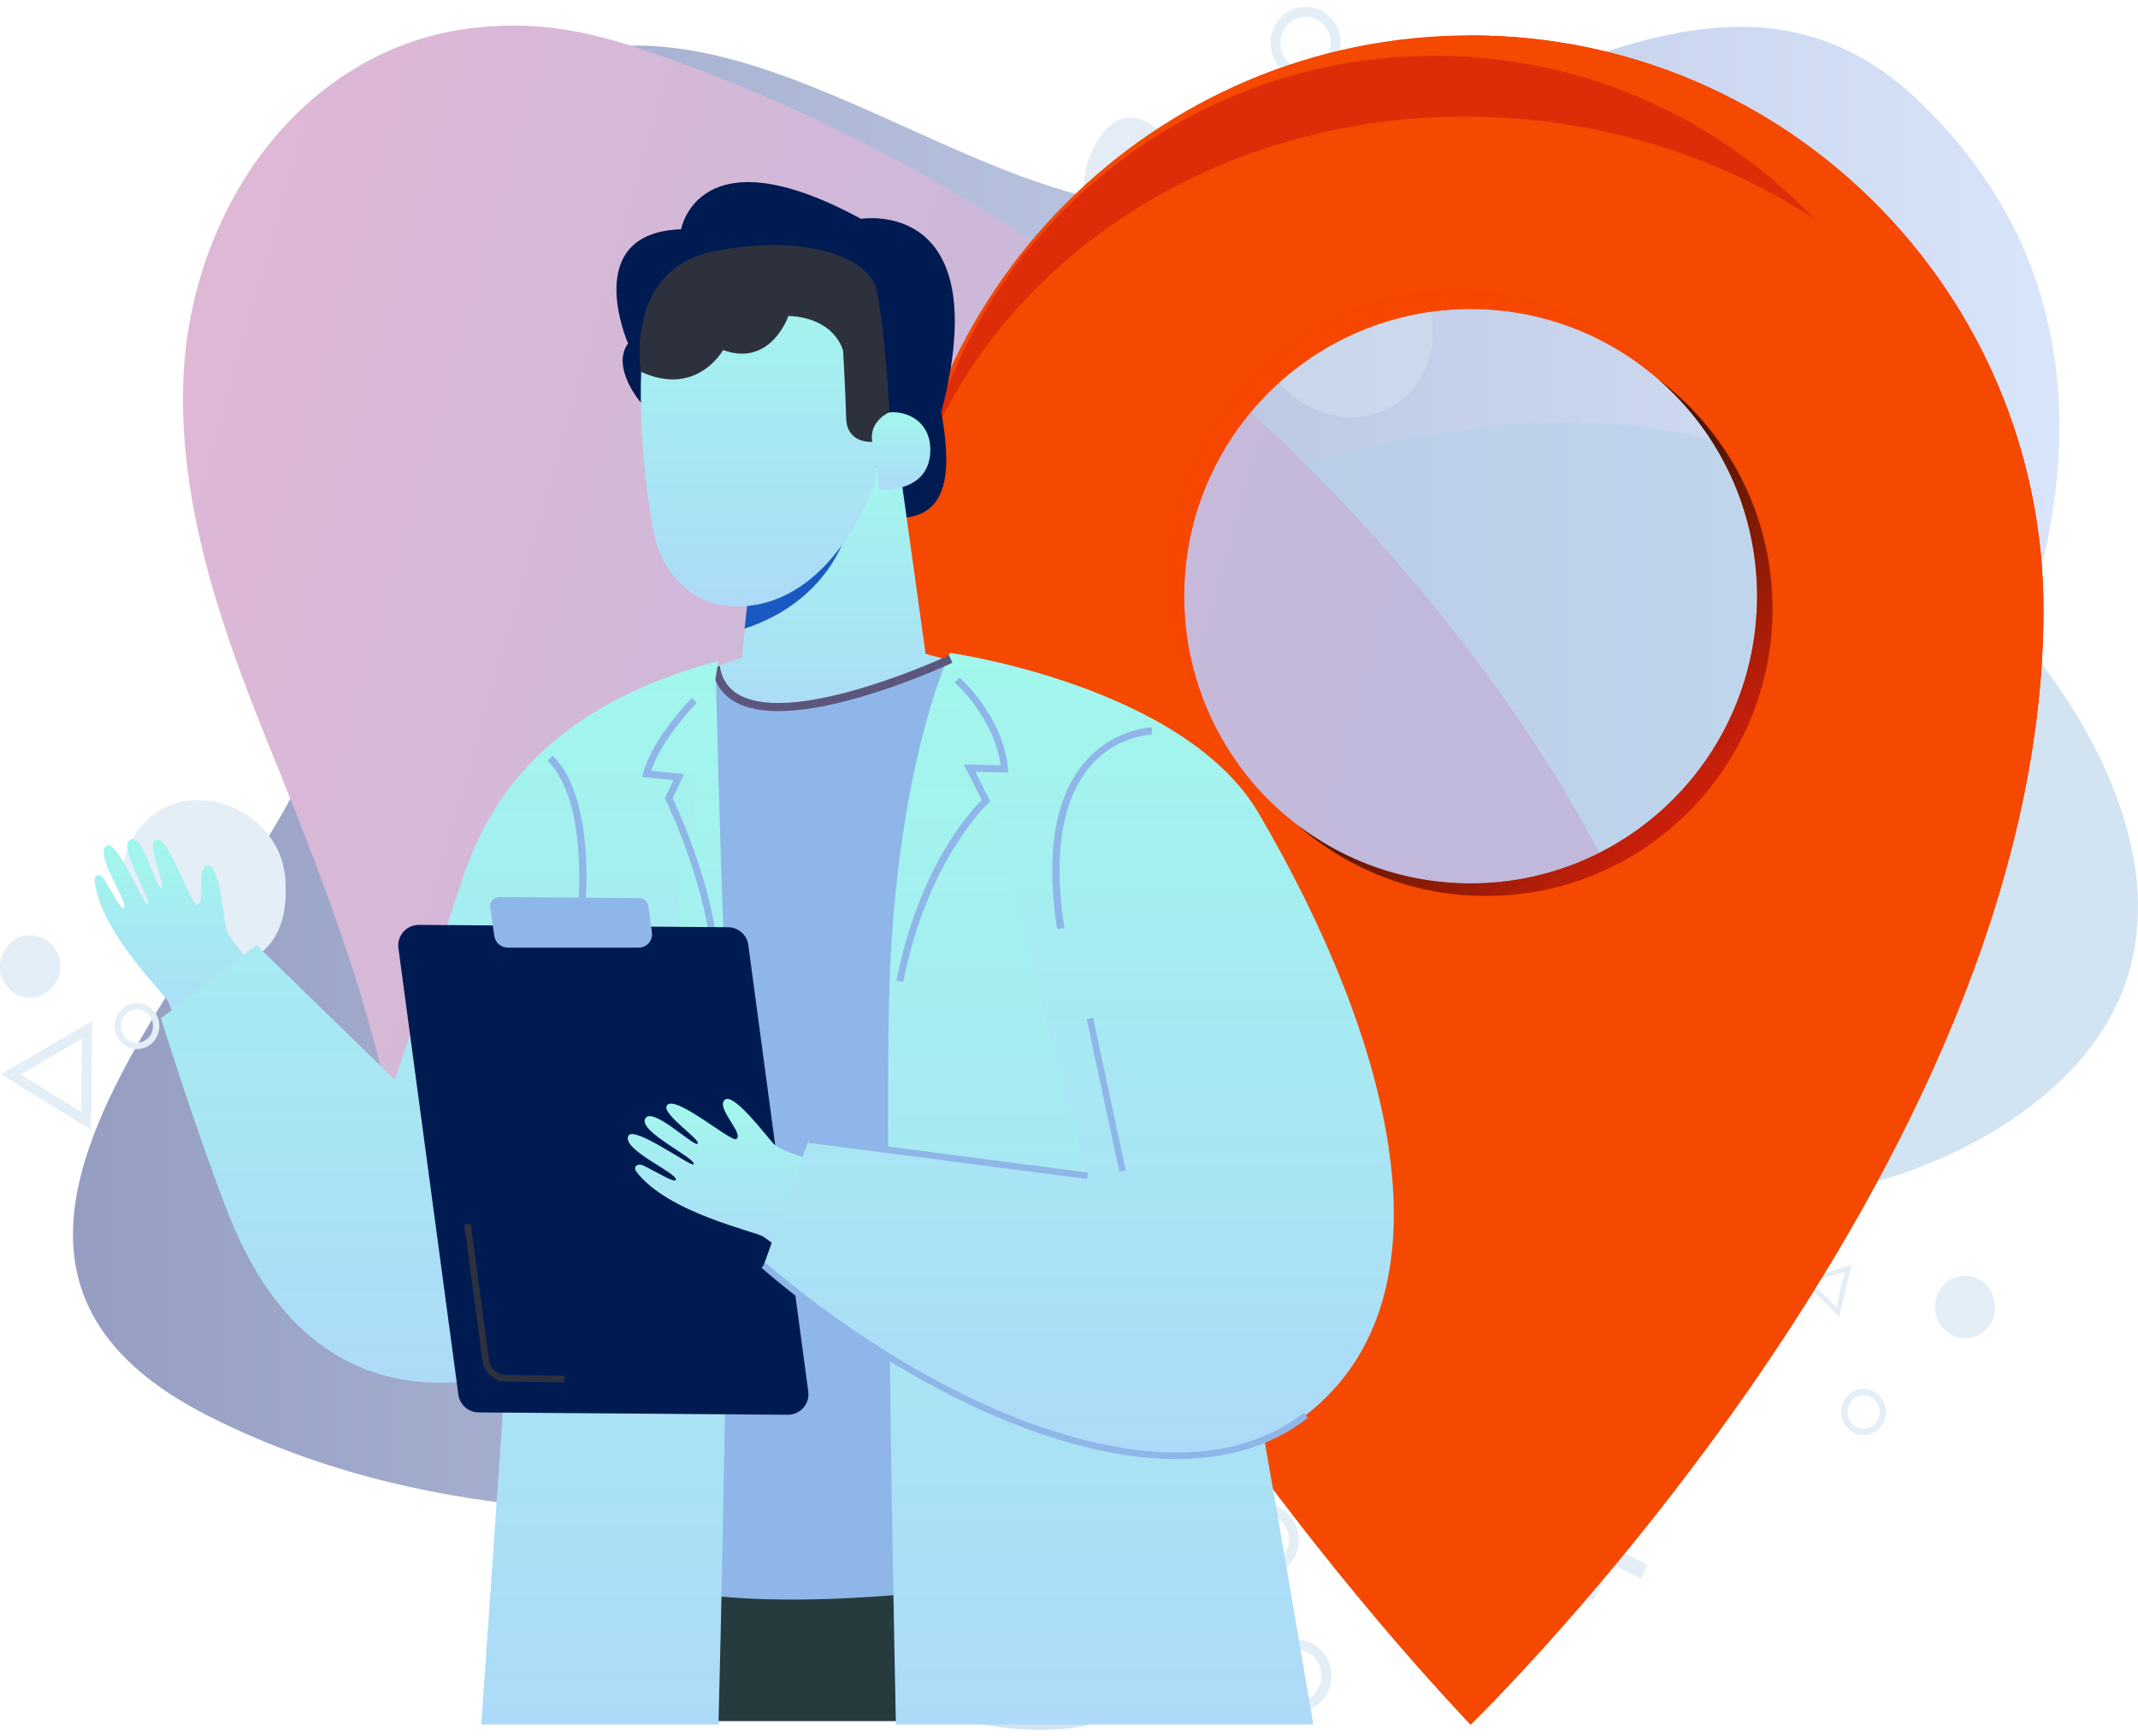
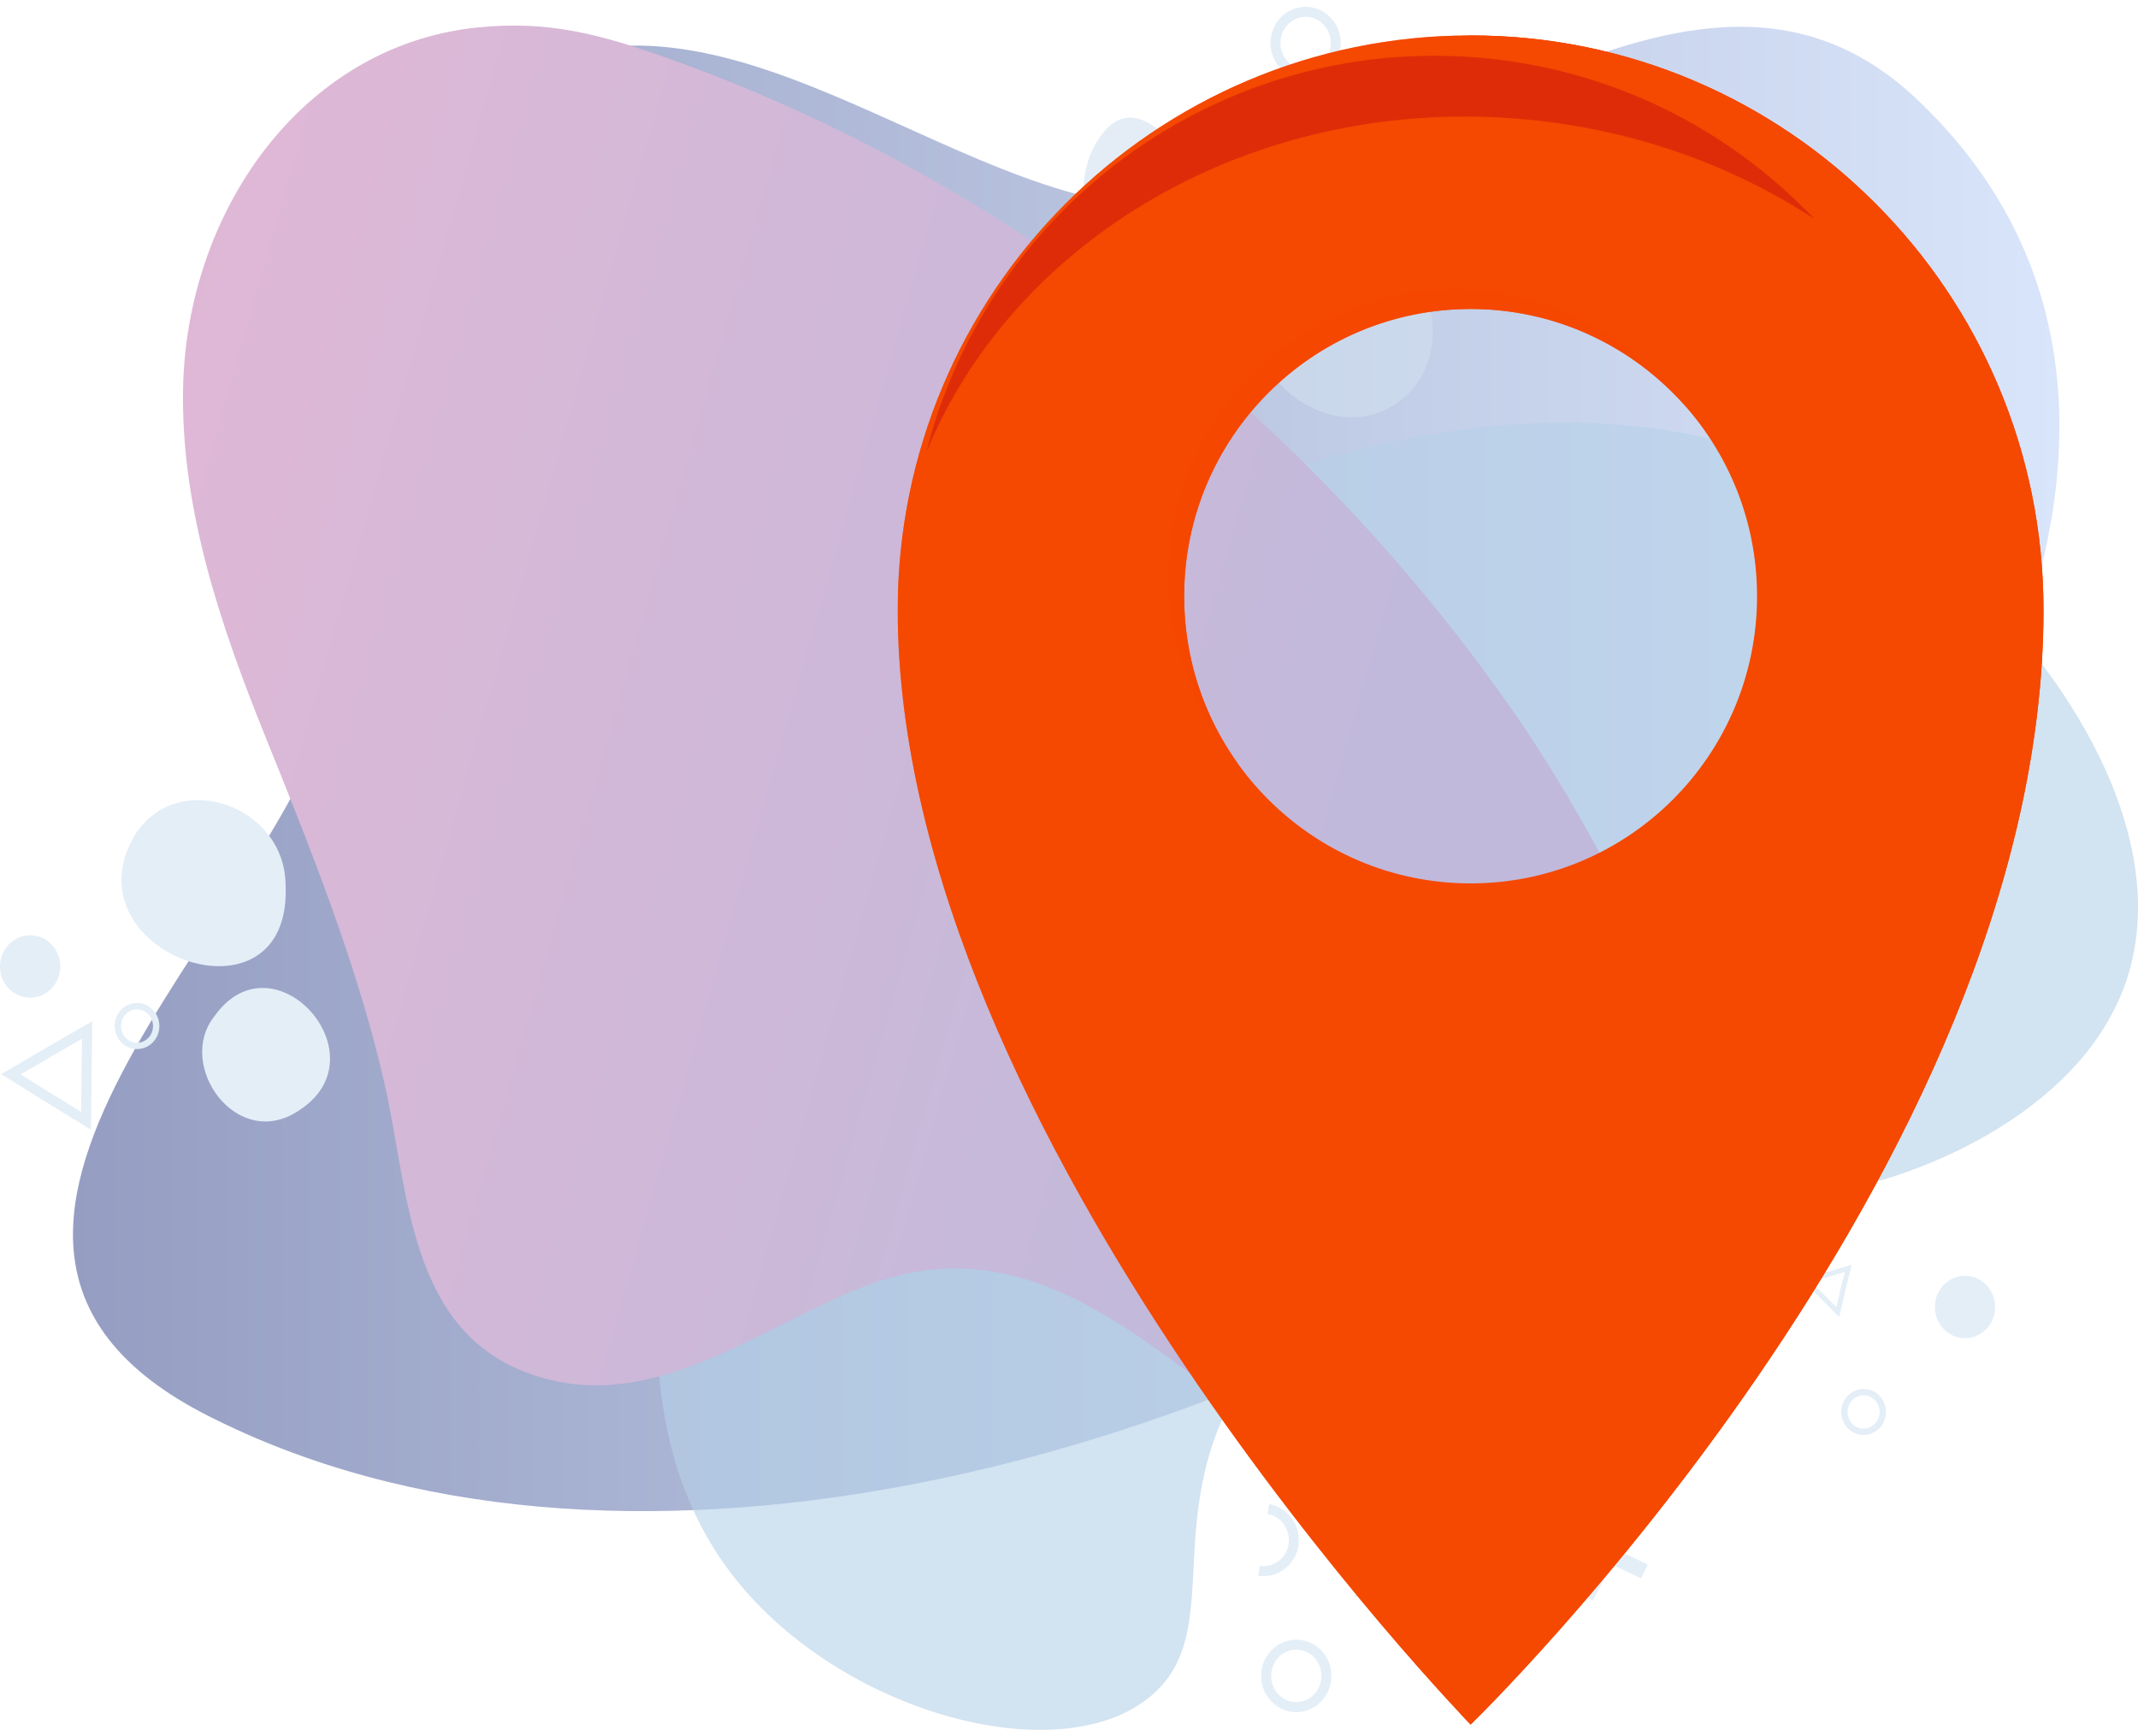
<svg xmlns="http://www.w3.org/2000/svg" width="181" height="147" viewBox="0 0 181 147" fill="none">
  <path d="M142.69 94.889C166.216 73.459 189.093 33.673 162.225 8.35C142.04 -10.678 115.962 21.42 93.549 16.999C74.941 13.299 54.709 -7.026 36.891 11.618C24.408 24.639 31.74 43.331 28.074 59.188C23.805 77.591 -11.508 105.028 17.541 119.827C52.065 137.414 100.973 123.816 131.739 103.586C135.265 101.232 138.977 98.301 142.69 94.889Z" fill="url(#paint0_linear_8571_129326)" />
  <path opacity="0.62" d="M131.925 100.705C145.893 97.726 149.744 103.444 161.438 99.216C163.851 98.351 176.333 93.786 179.999 83.071C184.686 69.184 172.018 52.367 160.881 44.39C140.417 29.687 115.267 37.807 108.445 39.969C103.387 41.603 81.996 49.099 68.26 71.827C59.861 85.762 48.121 115.745 62.181 133.572C71.23 145.056 89.698 150.053 97.401 143.614C104.037 138.089 97.819 128.094 105.568 116.322C113.178 104.693 127.749 101.57 131.925 100.705Z" fill="#B7D1E8" />
  <path d="M110.021 38.816C94.8 23.824 76.564 12.099 56.703 4.988C50.903 2.922 46.356 1.672 40.23 2.345C25.428 3.979 15.776 18.058 15.498 32.905C15.312 43.14 18.699 53.038 22.504 62.456C26.309 71.874 30.393 82.013 32.667 92.248C34.569 100.993 34.708 112.237 44.267 116.081C54.801 120.309 64.082 112.333 73.501 108.777C95.589 100.512 107.19 132.033 128.443 127.036C161.25 119.3 139.765 76.968 128.025 60.102C122.689 52.462 116.656 45.35 110.021 38.816Z" fill="url(#paint1_linear_8571_129326)" />
  <path d="M18.146 86.048C14.851 90.18 20.048 97.532 25.292 94.025C32.531 89.412 23.157 78.937 18.146 86.048Z" fill="#E4EEF7" />
  <path d="M11.461 70.624C5.382 80.715 24.825 87.634 24.175 74.852C24.083 68.222 15.127 65.002 11.461 70.624Z" fill="#E4EEF7" />
  <path d="M119.58 22.909C119.023 22.188 118.373 21.515 117.631 20.939C116.517 20.122 115.264 19.449 113.919 19.113C111.599 18.488 109.278 19.161 106.958 18.728C105.984 18.536 104.777 18.2 103.896 17.671C102.179 16.566 97.167 6.379 93.362 11.281C92.016 12.962 91.46 15.317 91.877 17.479C92.249 19.209 93.316 20.843 95.172 20.987C96.054 21.035 96.982 20.795 97.863 20.651C98.559 20.554 100.323 19.882 100.972 20.314C102.736 21.563 105.566 30.549 109.464 33.528C111.691 35.258 114.708 35.931 117.306 34.681C119.812 33.528 121.297 30.933 121.297 28.146C121.297 26.176 120.647 24.398 119.58 22.909Z" fill="#D2E2F1" fill-opacity="0.59" />
  <path d="M166.355 113.293C167.764 113.293 168.907 112.11 168.907 110.651C168.907 109.191 167.764 108.008 166.355 108.008C164.945 108.008 163.803 109.191 163.803 110.651C163.803 112.11 164.945 113.293 166.355 113.293Z" fill="#E4EEF7" />
  <path d="M157.769 121.221C158.666 121.221 159.393 120.468 159.393 119.539C159.393 118.61 158.666 117.857 157.769 117.857C156.872 117.857 156.145 118.61 156.145 119.539C156.145 120.468 156.872 121.221 157.769 121.221Z" stroke="#E4EEF7" stroke-width="0.537" stroke-miterlimit="10" />
  <path d="M109.743 144.526C111.152 144.526 112.295 143.343 112.295 141.883C112.295 140.423 111.152 139.24 109.743 139.24C108.333 139.24 107.19 140.423 107.19 141.883C107.19 143.343 108.333 144.526 109.743 144.526Z" stroke="#E4EEF7" stroke-width="0.844" stroke-miterlimit="10" />
  <path d="M107.379 127.756C108.771 127.996 109.699 129.342 109.513 130.783C109.281 132.225 107.982 133.186 106.59 132.993" stroke="#E4EEF7" stroke-width="0.844" stroke-miterlimit="10" />
  <path d="M139.209 133.043L136.193 131.602L134.569 134.629L131.553 133.139L129.975 136.166L126.913 134.725L125.335 137.752" stroke="#E4EEF7" stroke-width="1.301" stroke-miterlimit="10" />
  <path d="M155.59 111.083L154.245 109.737L152.945 108.44L154.709 107.911L156.472 107.383L156.008 109.257L155.59 111.083Z" stroke="#E4EEF7" stroke-width="0.422" stroke-miterlimit="10" />
  <path d="M2.552 84.463C3.962 84.463 5.104 83.28 5.104 81.82C5.104 80.361 3.962 79.178 2.552 79.178C1.143 79.178 0 80.361 0 81.82C0 83.28 1.143 84.463 2.552 84.463Z" fill="#E4EEF7" />
  <path d="M11.599 88.549C12.496 88.549 13.223 87.796 13.223 86.867C13.223 85.939 12.496 85.186 11.599 85.186C10.702 85.186 9.975 85.939 9.975 86.867C9.975 87.796 10.702 88.549 11.599 88.549Z" stroke="#E4EEF7" stroke-width="0.537" stroke-miterlimit="10" />
  <path d="M7.377 87.201L7.33 91.045L7.284 94.889L4.082 92.919L0.927 90.949L4.129 89.075L7.377 87.201Z" stroke="#E4EEF7" stroke-width="0.852" stroke-miterlimit="10" />
  <path d="M118.097 136.311L116.566 135.205L114.663 135.157L115.73 133.572L115.777 131.602L117.308 132.707L119.211 132.755L118.143 134.34L118.097 136.311Z" fill="#E4EEF7" />
  <path d="M110.532 6.286C111.941 6.286 113.084 5.102 113.084 3.643C113.084 2.183 111.941 1 110.532 1C109.122 1 107.979 2.183 107.979 3.643C107.979 5.102 109.122 6.286 110.532 6.286Z" stroke="#E4EEF7" stroke-width="0.844" stroke-miterlimit="10" />
  <path d="M120.092 14.069C118.792 14.693 117.307 14.117 116.704 12.771C116.101 11.426 116.658 9.888 117.957 9.264" stroke="#E4EEF7" stroke-width="0.844" stroke-miterlimit="10" />
  <path d="M106.59 13.109H108.446L110.024 12.1V14.022L111.045 15.655H109.142L107.564 16.712L107.611 14.742L106.59 13.109Z" fill="#E4EEF7" />
  <g clip-path="url(#clip0_8571_129326)">
    <path d="M124.5 3C97.714 3 76 24.773 76 51.632C76 96.211 124.5 146 124.5 146C124.5 146 173 99.105 173 51.632C173 24.773 151.286 3 124.5 3ZM124.5 74.79C111.108 74.79 100.251 63.904 100.251 50.475C100.251 37.046 111.108 26.16 124.5 26.16C137.892 26.16 148.749 37.046 148.749 50.475C148.749 63.904 137.892 74.79 124.5 74.79Z" fill="#F54800" />
    <path d="M124.5 3C124.202 3 123.905 3.007 123.608 3.011C149.983 3.488 171.217 25.072 171.217 51.632C171.217 95.243 130.293 138.361 123.633 145.09C124.193 145.686 124.5 146.002 124.5 146.002C124.5 146.002 173 99.105 173 51.632C173 24.773 151.286 3 124.5 3Z" fill="#F54800" />
    <g opacity="0.5">
      <path d="M77.796 53.175C77.796 26.318 99.51 4.545 126.296 4.545C137.918 4.545 148.584 8.645 156.937 15.48C148.344 7.723 136.973 3 124.5 3C97.714 3 76 24.773 76 51.632C76 96.211 124.5 146 124.5 146C124.5 146 124.566 145.938 124.679 145.824C116.255 136.703 77.796 92.872 77.796 53.175Z" fill="#F54800" />
    </g>
    <path opacity="0.5" d="M128.487 10.05C137.869 10.806 146.453 13.858 153.6 18.534C146.333 10.882 136.342 5.778 125.011 4.866C103.112 3.103 83.656 17.59 78.432 38.248C85.873 20.232 105.96 8.238 128.487 10.05Z" fill="#CB1010" />
    <path opacity="0.7" d="M100.25 50.474C100.25 37.045 111.107 26.159 124.5 26.159C131.764 26.159 138.28 29.363 142.725 34.436C138.31 28.425 131.204 24.525 123.189 24.525C109.796 24.525 98.939 35.412 98.939 48.84C98.939 54.986 101.214 60.598 104.964 64.879C102.001 60.848 100.25 55.867 100.25 50.474Z" fill="#F54800" />
-     <path opacity="0.7" d="M140.43 32.143C145.527 36.601 148.749 43.159 148.749 50.473C148.749 63.901 137.892 74.788 124.5 74.788C119.008 74.788 113.944 72.957 109.88 69.871C114.141 73.598 119.713 75.856 125.811 75.856C139.203 75.856 150.06 64.97 150.06 51.541C150.06 43.619 146.279 36.581 140.43 32.143Z" fill="url(#paint2_linear_8571_129326)" />
  </g>
  <g clip-path="url(#clip1_8571_129326)">
    <path d="M54.258 34.094C54.258 34.094 51.695 31.119 53.169 29.075C53.169 29.075 49.054 19.702 57.661 19.409C57.661 19.409 59.146 11.049 72.886 18.528C72.886 18.528 84.43 16.6 79.693 34.897C80.388 38.947 80.766 43.738 76.178 43.849L54.258 34.094Z" fill="#001B52" />
    <path d="M78.359 55.35L76.007 38.443L63.912 45.412L62.811 55.649L57.045 57.693C61.037 62.867 75.478 64.153 82.112 56.392L78.359 55.35Z" fill="url(#paint3_linear_8571_129326)" />
    <path d="M63.039 53.218C70.162 50.891 71.63 45.18 71.63 45.18L63.645 47.623L63.039 53.218Z" fill="#1A59C2" />
    <path d="M74.394 35.174C74.394 35.174 75.689 26.948 70.913 24.228C66.136 21.508 56.683 21.37 54.765 27.807C53.675 31.457 54.52 41.257 55.36 45.179C56.116 48.702 58.819 51.35 62.333 51.35C70.685 51.344 74.055 40.814 74.055 40.814L74.394 35.174Z" fill="url(#paint4_linear_8571_129326)" />
    <path d="M99.194 145.712H44.322C45.14 137.956 45.818 131.785 46.28 128.129H98.188L99.194 145.712Z" fill="#253B3E" />
    <path d="M80.482 55.793C80.482 55.793 61.893 64.496 60.581 56.436L57.595 57.427L52.49 133.475C61.71 136.593 75.016 135.496 89.213 133.475L89.73 63.482L85.776 56.89L80.482 55.793Z" fill="#8FB6E8" />
-     <path d="M60.825 145.999H40.746L42.759 116.811L47.752 69.498C47.791 70.007 60.586 56.435 60.586 56.435C60.586 56.435 60.931 71.813 61.387 82.472C62.077 98.692 60.825 145.999 60.825 145.999Z" fill="url(#paint5_linear_8571_129326)" />
    <path d="M75.845 145.999C75.845 145.999 74.827 97.838 75.306 83.347C75.695 71.547 77.647 63.41 79.02 59.056C79.382 57.92 79.698 57.034 79.938 56.413C80.004 56.242 80.071 56.092 80.121 55.953C80.138 55.92 80.154 55.887 80.165 55.854C80.232 55.699 80.282 55.571 80.321 55.483C80.382 55.35 80.416 55.283 80.416 55.283L81.066 55.909L81.333 56.175L81.85 56.674L89.735 64.352L91.025 65.615L91.465 66.035L98.51 72.894L102.708 97.002L106.134 116.673L108.653 131.153V131.159L108.725 131.596L111.183 145.999H75.845Z" fill="url(#paint6_linear_8571_129326)" />
    <path d="M21.974 82.355C21.362 81.657 19.327 79.485 19.132 78.582C18.954 77.746 18.559 73.087 17.575 73.259C16.547 73.442 17.481 76.588 16.647 76.594C16.13 76.594 14.189 70.45 13.121 71.12C12.421 71.558 14.105 75.12 13.661 75.214C13.243 75.297 12.087 70.478 11.019 71.082C9.902 71.713 12.982 76.267 12.448 76.527C12.187 76.654 9.896 71.065 9.04 71.575C7.889 72.262 10.969 76.499 10.474 76.859C10.23 77.037 9.412 75.342 8.795 74.4C8.456 73.874 7.972 74.067 8.011 74.489C8.389 78.865 13.977 84.15 14.261 84.842C14.678 85.872 15.112 86.87 15.557 87.839L21.974 82.355Z" fill="url(#paint7_linear_8571_129326)" />
    <path d="M65.897 60.202C71.796 60.202 80.198 56.308 80.632 56.108L80.338 55.482C80.21 55.543 67.515 61.426 62.672 58.878C61.687 58.363 61.12 57.543 60.931 56.38L60.247 56.491C60.469 57.864 61.176 58.873 62.349 59.487C63.311 59.992 64.54 60.202 65.897 60.202Z" fill="#5D567C" />
    <path d="M74.46 41.456C74.46 41.456 78.792 41.828 78.759 38.028C78.731 34.599 74.544 34.166 73.593 35.873L74.46 41.456Z" fill="url(#paint8_linear_8571_129326)" />
    <path d="M51.361 112.911C51.361 112.911 29.085 127.087 19.466 103.084C16.941 96.791 13.627 86.221 13.627 86.221L21.712 80.011L33.412 91.406C33.412 91.406 36.659 82.028 39.106 74.516C42.42 64.362 50.071 58.861 60.825 55.947L51.361 112.911Z" fill="url(#paint9_linear_8571_129326)" />
    <path d="M75.295 34.897C75.295 34.897 73.56 35.617 73.838 37.406C73.838 37.406 71.697 37.595 71.636 35.407C71.575 33.218 71.38 29.723 71.38 29.723C71.38 29.723 70.785 26.925 66.748 26.748C66.748 26.748 65.258 31.119 61.215 29.634C61.215 29.634 58.997 33.656 54.259 31.473C54.259 31.473 52.774 22.726 60.593 21.242C68.416 19.757 73.599 21.857 74.21 24.566C74.956 27.917 75.295 34.897 75.295 34.897Z" fill="#2D313D" />
    <path d="M60.881 82.36C60.881 76.145 57.45 68.644 56.944 67.575L57.912 65.536L55.12 65.265C56.043 62.473 58.957 59.537 58.99 59.509L58.573 59.094C58.44 59.227 55.282 62.412 54.453 65.448L54.358 65.786L57.016 66.046L56.288 67.58L56.349 67.708C56.388 67.785 60.286 75.823 60.286 82.36H60.881Z" fill="#8FB6E8" />
    <path d="M48.587 92.186L46.572 109.508L47.158 109.575L49.172 92.254L48.587 92.186Z" fill="#433A60" />
    <path d="M59.391 96.148C58.673 96.148 58.084 96.736 58.084 97.439C58.084 98.154 58.673 98.73 59.391 98.73C60.102 98.73 60.686 98.154 60.686 97.439C60.686 96.73 60.102 96.148 59.391 96.148ZM59.391 98.043C59.051 98.043 58.785 97.777 58.785 97.439C58.785 97.112 59.051 96.841 59.391 96.841C59.719 96.841 59.991 97.107 59.991 97.439C59.986 97.777 59.719 98.043 59.391 98.043Z" fill="#323847" />
    <path d="M49.36 78.76C49.366 78.738 49.649 76.738 49.649 74.184C49.649 70.838 49.154 66.346 46.797 63.975L46.357 64.412C48.571 66.634 49.032 70.954 49.032 74.184C49.032 76.694 48.748 78.654 48.748 78.671L49.36 78.76Z" fill="#8FB6E8" />
-     <path d="M66.687 119.776L40.519 119.576C39.651 119.571 38.923 118.928 38.806 118.069L33.729 80.267C33.59 79.22 34.408 78.295 35.47 78.301L48.554 78.4L61.638 78.5C62.505 78.506 63.239 79.148 63.351 80.007L68.427 117.809C68.567 118.856 67.749 119.781 66.687 119.776Z" fill="#001B52" />
+     <path d="M66.687 119.776L40.519 119.576C39.651 119.571 38.923 118.928 38.806 118.069L33.729 80.267C33.59 79.22 34.408 78.295 35.47 78.301L48.554 78.4L61.638 78.5L68.427 117.809C68.567 118.856 67.749 119.781 66.687 119.776Z" fill="#001B52" />
    <path d="M69.9 98.552C69.01 98.281 66.136 97.5 65.491 96.829C64.896 96.209 62.104 92.453 61.359 93.112C60.575 93.805 63.038 95.993 62.327 96.436C61.887 96.708 56.994 92.498 56.438 93.628C56.077 94.37 59.385 96.514 59.057 96.829C58.751 97.118 55.22 93.628 54.625 94.697C54.002 95.816 59.029 98.082 58.712 98.58C58.557 98.829 53.663 95.267 53.202 96.154C52.584 97.339 57.444 99.333 57.211 99.898C57.094 100.175 55.504 99.167 54.481 98.685C53.913 98.419 53.608 98.829 53.858 99.173C56.494 102.701 64.034 104.264 64.634 104.707C65.535 105.366 66.43 105.986 67.32 106.579L69.9 98.552Z" fill="url(#paint10_linear_8571_129326)" />
    <path d="M92.06 99.549L68.477 96.48L64.651 107.116C64.651 107.116 76.607 117.946 90.625 121.879C96.63 123.563 104.582 124.45 110.543 119.813C123.611 109.654 117.716 87.905 106.562 68.855C100.239 58.058 80.416 55.272 80.416 55.272L92.06 99.549Z" fill="url(#paint11_linear_8571_129326)" />
    <path d="M76.467 83.126C78.514 72.767 83.624 68.047 83.674 68.002L83.841 67.853L82.567 65.338L85.37 65.41L85.336 65.078C84.914 60.624 81.377 57.488 81.227 57.355L80.838 57.799C80.871 57.826 84.169 60.751 84.714 64.801L81.6 64.723L83.118 67.72C82.195 68.629 77.796 73.376 75.894 83.015L76.467 83.126Z" fill="#8FB6E8" />
    <path d="M89.496 78.666L90.113 78.572C89.841 76.827 89.702 75.181 89.702 73.686C89.702 62.485 97.203 62.208 97.52 62.197L97.509 61.576C97.426 61.576 89.079 61.859 89.079 73.68C89.079 75.209 89.218 76.888 89.496 78.666Z" fill="#8FB6E8" />
    <path d="M68.513 96.201L68.441 96.75L92.024 99.818L92.096 99.269L68.513 96.201Z" fill="#8FB6E8" />
    <path d="M99.594 123.526C96.836 123.526 93.817 123.066 90.553 122.152L90.703 121.62C97.003 123.387 102.369 123.421 106.656 121.725C108.002 121.194 109.253 120.479 110.376 119.609L110.721 120.047C109.559 120.95 108.258 121.692 106.868 122.241C104.693 123.094 102.263 123.526 99.594 123.526Z" fill="#8FB6E8" />
    <path d="M90.553 122.152C76.629 118.246 64.585 107.433 64.468 107.328L64.84 106.918C64.957 107.029 76.912 117.748 90.703 121.62L90.553 122.152Z" fill="#8FB6E8" />
    <path d="M92.541 86.16L91.997 86.275L94.759 99.186L95.302 99.07L92.541 86.16Z" fill="#8FB6E8" />
    <path d="M42.971 80.222C42.409 80.222 41.936 79.812 41.853 79.258L41.497 76.832C41.436 76.361 41.803 75.94 42.286 75.945L54.12 76.034C54.514 76.04 54.842 76.328 54.892 76.715L55.193 78.953C55.282 79.629 54.759 80.228 54.075 80.228H42.971V80.222Z" fill="#8FB6E8" />
    <path d="M47.764 117.033L42.837 116.966C41.836 116.961 40.986 116.207 40.852 115.221L39.301 103.666L39.851 103.594L41.403 115.149C41.497 115.864 42.12 116.407 42.843 116.412L47.775 116.479L47.764 117.033Z" fill="#2D313D" />
  </g>
  <defs>
    <linearGradient id="paint0_linear_8571_129326" x1="6.146" y1="65.108" x2="174.376" y2="65.108" gradientUnits="userSpaceOnUse">
      <stop stop-color="#959EC2" />
      <stop offset="1" stop-color="#D9E5FA" />
    </linearGradient>
    <linearGradient id="paint1_linear_8571_129326" x1="-24.377" y1="37.67" x2="115.38" y2="77.499" gradientUnits="userSpaceOnUse">
      <stop offset="2.34751e-07" stop-color="#E9B7D4" />
      <stop offset="1" stop-color="#C0B9DB" />
    </linearGradient>
    <linearGradient id="paint2_linear_8571_129326" x1="144.15" y1="69.891" x2="122.623" y2="48.422" gradientUnits="userSpaceOnUse">
      <stop stop-color="#CB1010" />
      <stop offset="0.801" />
    </linearGradient>
    <linearGradient id="paint3_linear_8571_129326" x1="69.579" y1="38.443" x2="69.579" y2="61.893" gradientUnits="userSpaceOnUse">
      <stop stop-color="#A1F7EC" />
      <stop offset="1" stop-color="#ADDAF8" />
    </linearGradient>
    <linearGradient id="paint4_linear_8571_129326" x1="64.401" y1="22.459" x2="64.401" y2="51.35" gradientUnits="userSpaceOnUse">
      <stop stop-color="#A1F7EC" />
      <stop offset="1" stop-color="#ADDAF8" />
    </linearGradient>
    <linearGradient id="paint5_linear_8571_129326" x1="51.17" y1="56.435" x2="51.17" y2="145.999" gradientUnits="userSpaceOnUse">
      <stop stop-color="#A1F7EC" />
      <stop offset="1" stop-color="#ADDAF8" />
    </linearGradient>
    <linearGradient id="paint6_linear_8571_129326" x1="93.18" y1="55.283" x2="93.18" y2="145.999" gradientUnits="userSpaceOnUse">
      <stop stop-color="#A1F7EC" />
      <stop offset="1" stop-color="#ADDAF8" />
    </linearGradient>
    <linearGradient id="paint7_linear_8571_129326" x1="14.991" y1="71.029" x2="14.991" y2="87.839" gradientUnits="userSpaceOnUse">
      <stop stop-color="#A1F7EC" />
      <stop offset="1" stop-color="#ADDAF8" />
    </linearGradient>
    <linearGradient id="paint8_linear_8571_129326" x1="76.176" y1="34.9" x2="76.176" y2="41.466" gradientUnits="userSpaceOnUse">
      <stop stop-color="#A1F7EC" />
      <stop offset="1" stop-color="#ADDAF8" />
    </linearGradient>
    <linearGradient id="paint9_linear_8571_129326" x1="37.226" y1="55.947" x2="37.226" y2="117.068" gradientUnits="userSpaceOnUse">
      <stop stop-color="#A1F7EC" />
      <stop offset="1" stop-color="#ADDAF8" />
    </linearGradient>
    <linearGradient id="paint10_linear_8571_129326" x1="61.524" y1="93.035" x2="61.524" y2="106.579" gradientUnits="userSpaceOnUse">
      <stop stop-color="#A1F7EC" />
      <stop offset="1" stop-color="#ADDAF8" />
    </linearGradient>
    <linearGradient id="paint11_linear_8571_129326" x1="91.326" y1="55.272" x2="91.326" y2="123.238" gradientUnits="userSpaceOnUse">
      <stop stop-color="#A1F7EC" />
      <stop offset="1" stop-color="#ADDAF8" />
    </linearGradient>
    <clipPath id="clip0_8571_129326">
      <rect width="97" height="143" fill="white" transform="translate(76 3)" />
    </clipPath>
    <clipPath id="clip1_8571_129326">
-       <rect width="110" height="131" fill="white" transform="translate(8 15)" />
-     </clipPath>
+       </clipPath>
  </defs>
</svg>